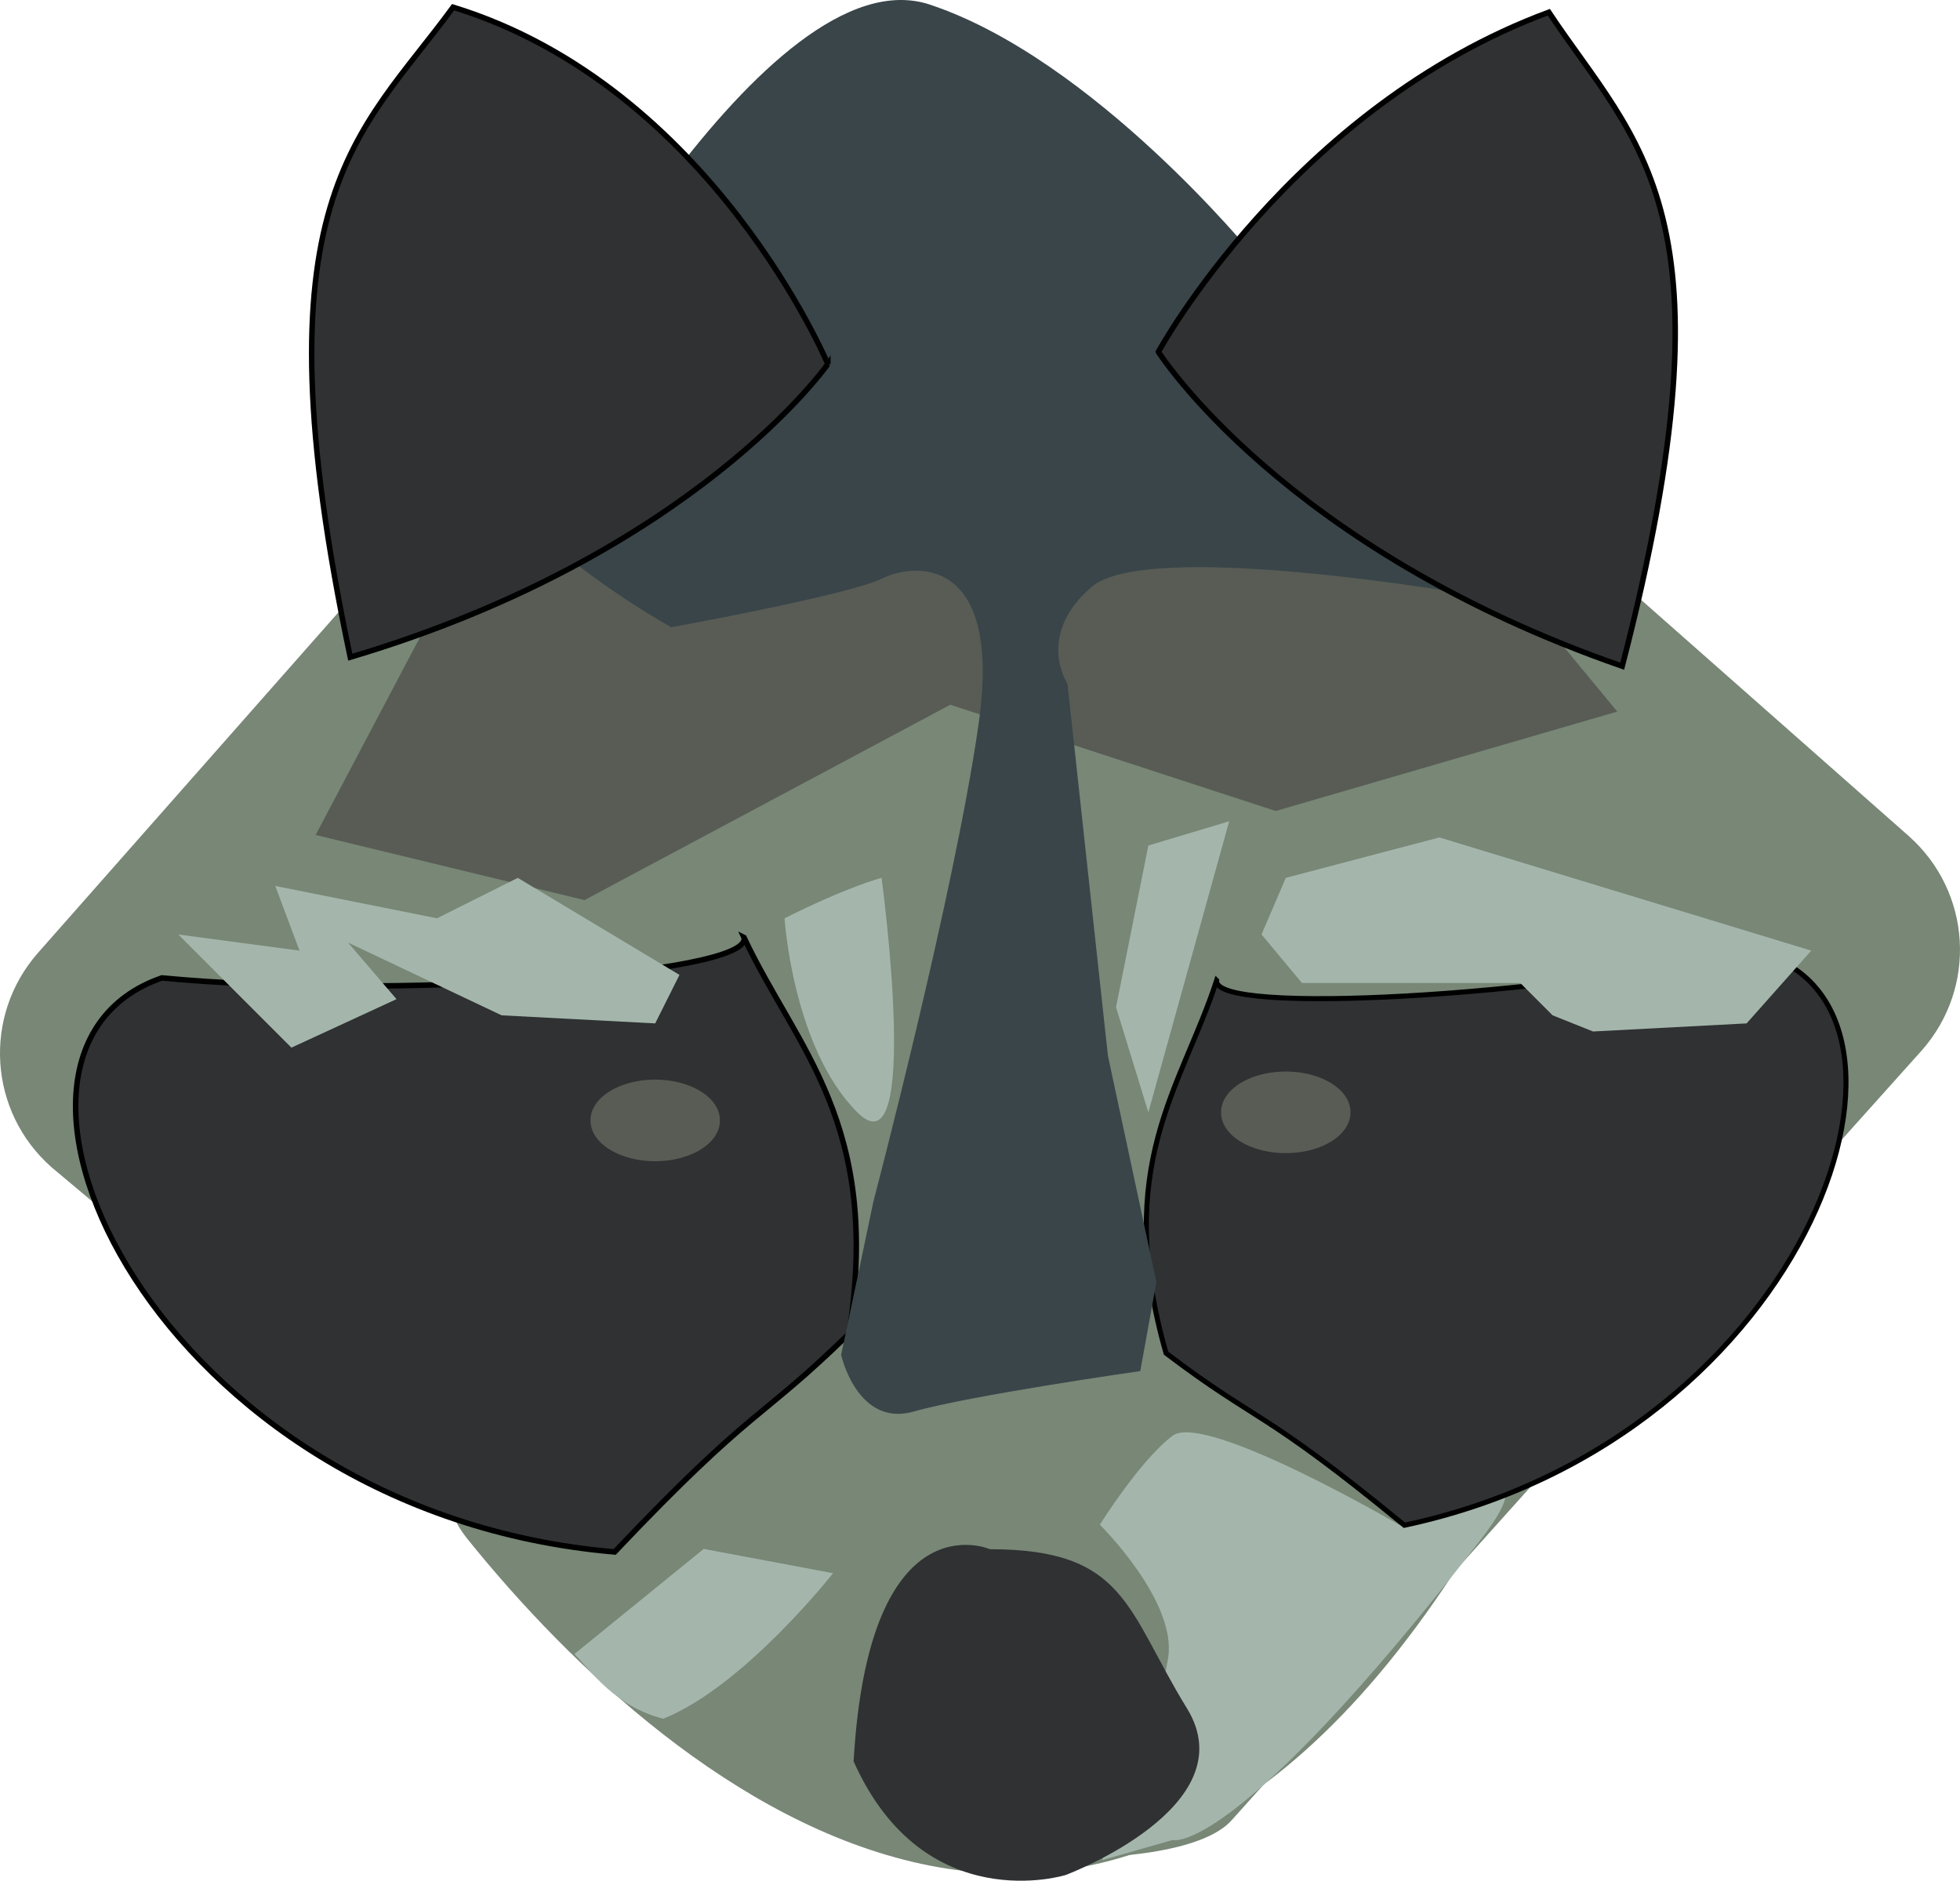
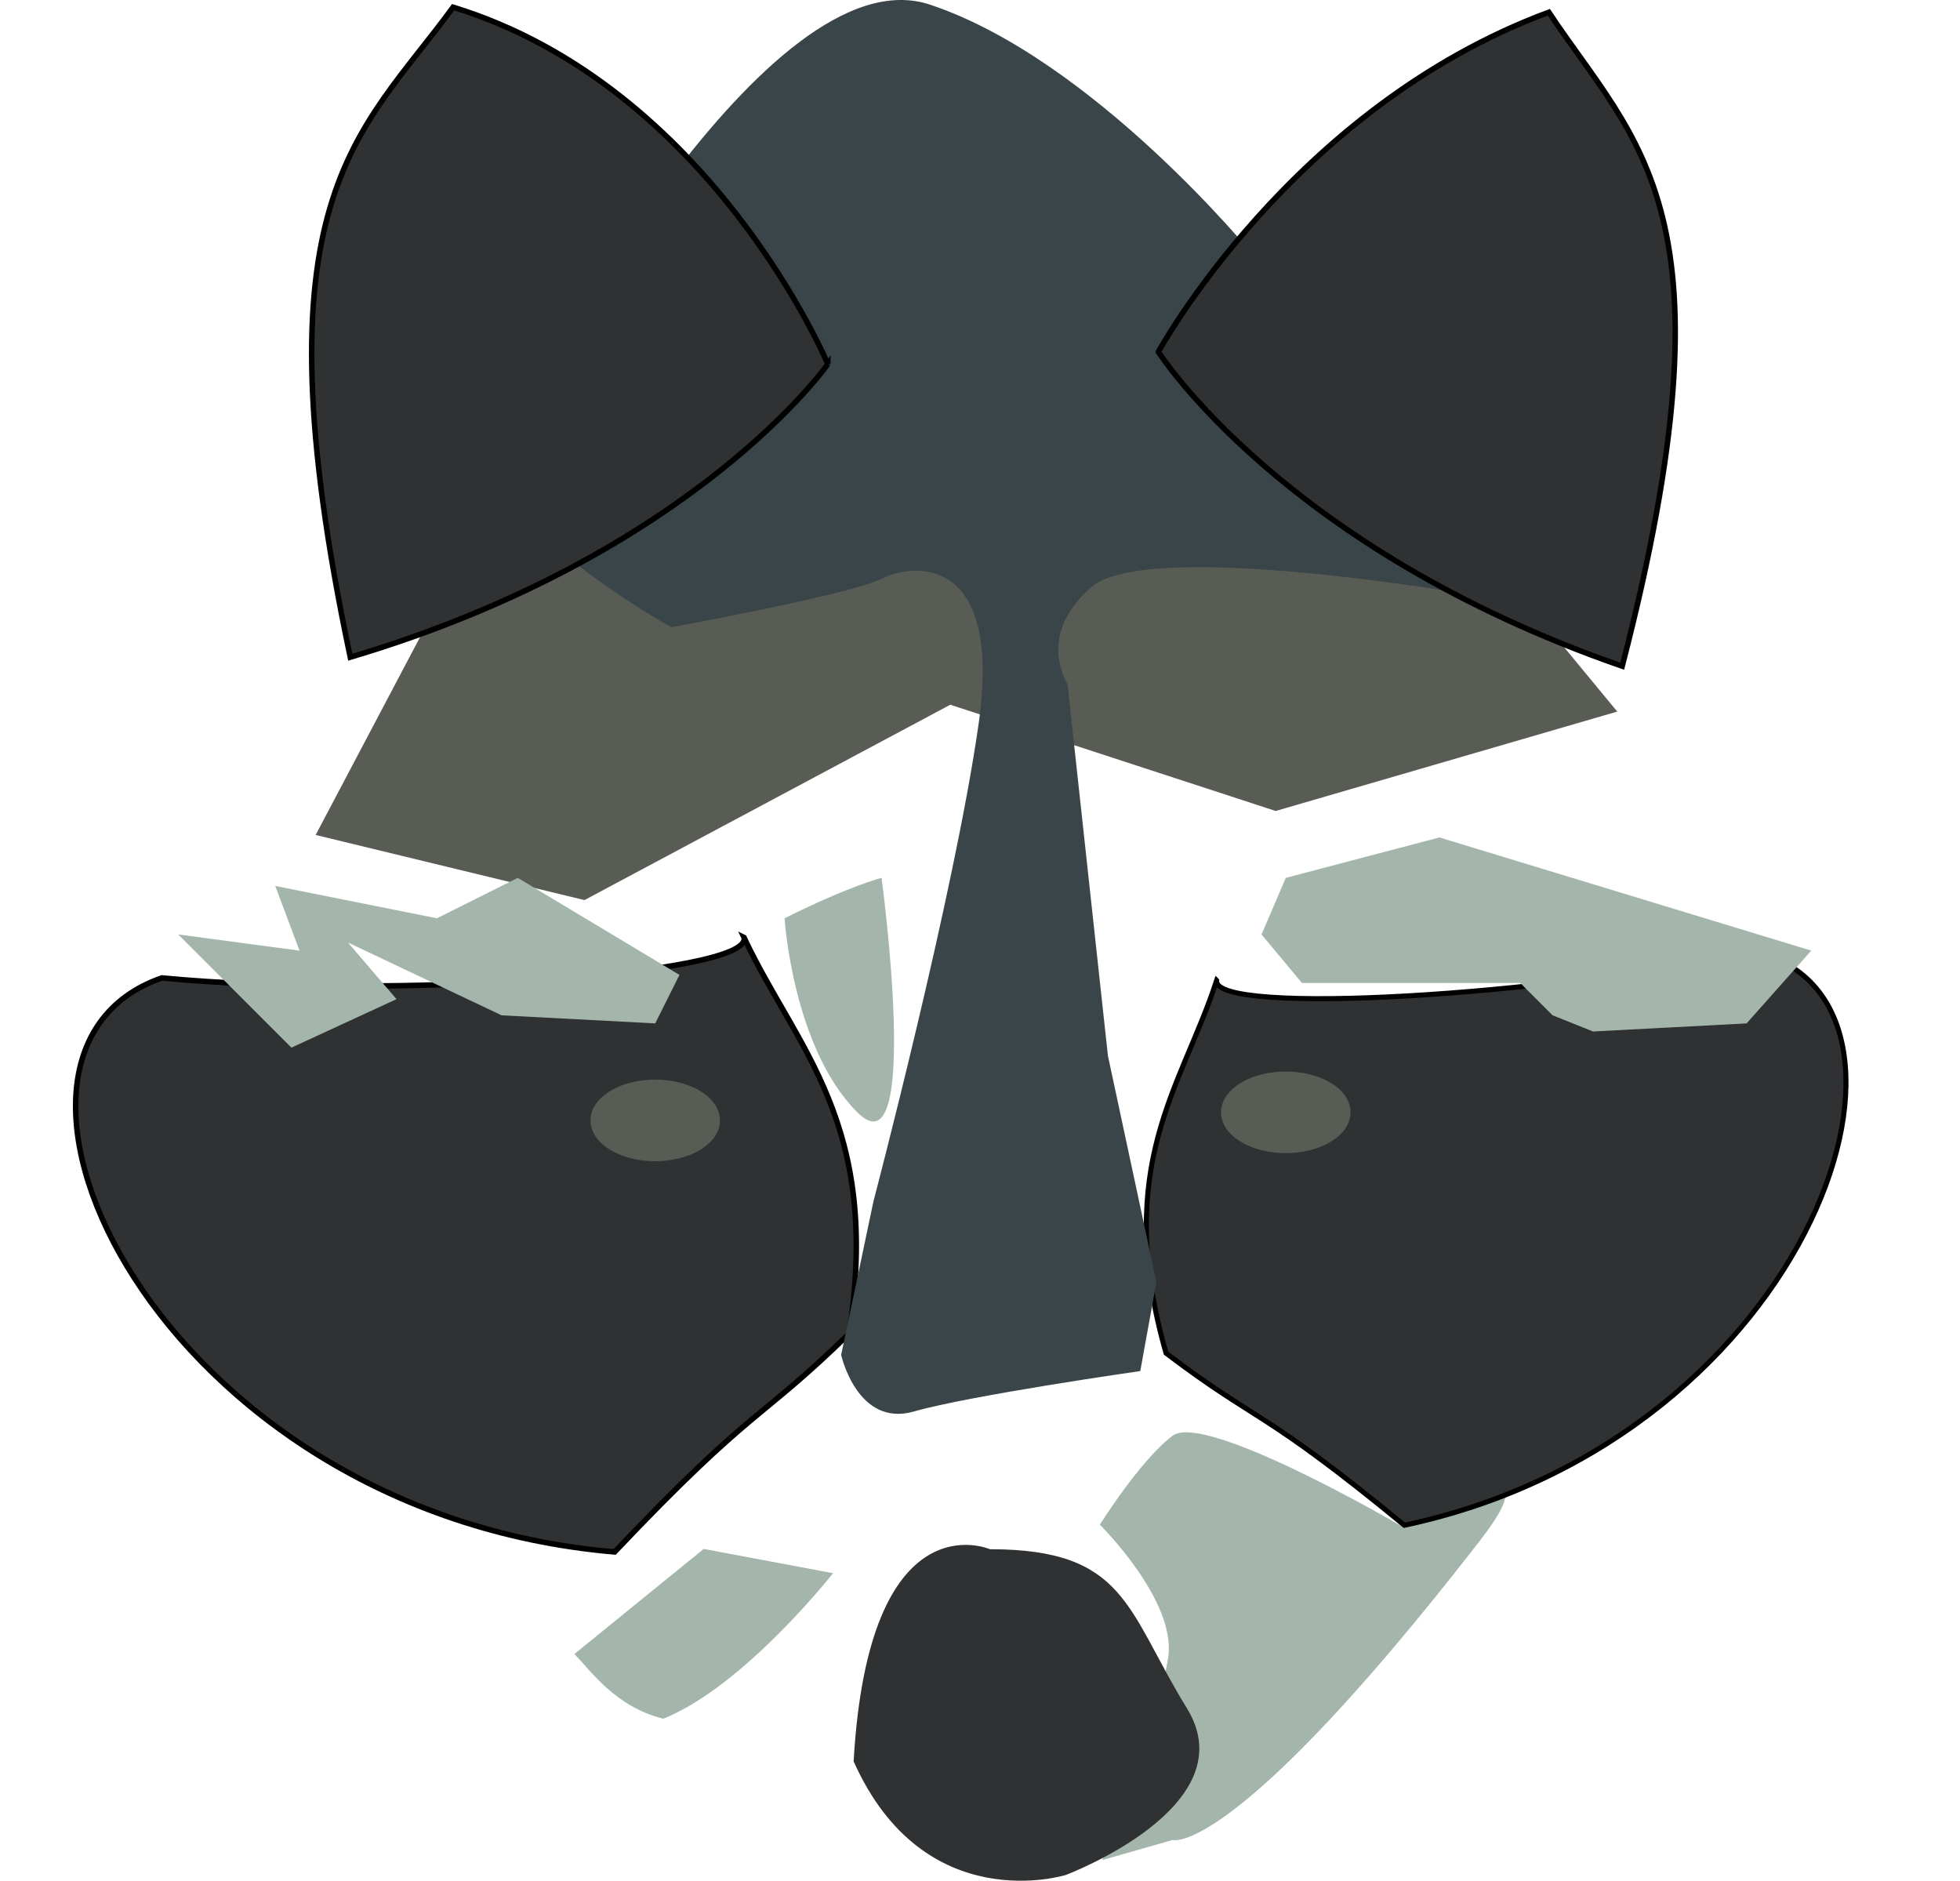
<svg xmlns="http://www.w3.org/2000/svg" viewBox="0 0 357.409 342.921">
  <g transform="translate(-400.915,-59.592)">
-     <path d="m588.529,70.457 160.387,141.517c11.518,10.163 12.609,27.618 2.446,39.136l-125.814,140.332c-10.163,11.518-65.184,7.362-76.702-2.801l-138.524-116.215c-11.518-10.163-12.609-27.618-2.446-39.136l141.517-160.387c10.163-11.518 27.618-12.609 39.136-2.446z" fill="#788776" />
-     <path d="m541.495,305.769c0,0-75.754,9.1-55.255,34.534 37.297,46.276 120.179,114.653 189.247-9.67 69.904-125.827-64.924-45.585-64.924-45.585s-62.161-8.288-66.305,4.144-4.144,20.72-2.763,16.576z" fill="#788776" fill-rule="evenodd" />
    <path d="m536.586,230.526c1.723,6.892-65.186,11.301-106.143,7.371-39.915,13.791-.822,97.529 82.555,104.668 25.484-26.861 26.16-23.603 42.752-39.803 5.937-38.458-9.596-51.868-19.165-72.236z" fill="#2f3132" fill-rule="evenodd" stroke="#000" />
    <path d="m656.02,337.592c0,0-35.381-20.639-41.278-16.216s-13.268,16.216-13.268,16.216 13.953,13.789 12.478,24.108-12.062,37.049-12.062,37.049l12.851-3.664c0,0 10.958,3.531 56.02-54.545 15.808-20.374-13.268-2.948-14.742-2.948z" fill="#a4b6ac" fill-rule="evenodd" />
    <path d="m622.771,238.358c-.784,6.472 60.648,2.867 97.497-5.376 37.918,8.013 11.856,88.72-63.258,104.717-26.265-21.558-26.51-18.515-43.465-31.378-9.786-34.345 2.831-48.326 9.225-67.963z" fill="#2f3132" fill-rule="evenodd" stroke="#000" stroke-width=".918" />
    <path d="m581.44,342.067c0,0-22.102-9.67-24.865,38.678 12.866,28.812 38.678,20.72 38.678,20.72s33.153-12.432 22.102-30.39-11.051-29.009-35.915-29.009z" fill="#2f3132" fill-rule="evenodd" />
    <path d="m505.651,361.179 23.587-19.165 23.587,4.423c0,0-16.216,20.639-30.958,26.536-8.845-2.211-13.268-8.845-16.216-11.794z" fill="#a4b6ac" fill-rule="evenodd" />
    <path d="m483.538,164.341 181.327-12.499 30.958,37.496-62.285,18.123-59.337-19.373-66.708,35.621-49.017-11.874 25.061-47.495z" fill="#585c55" fill-rule="evenodd" />
    <path d="m570.516,60.442c-29.853-9.951-72.236,70.762-72.236,70.762s-2.948-30.958-13.268-7.371 38.329,50.123 38.329,50.123 32.432-5.897 38.329-8.845 22.113-4.423 17.69,26.536-19.165,86.978-19.165,86.978l-5.897,28.01c0,0 2.948,13.268 13.268,10.319s41.278-7.371 41.278-7.371l2.948-16.216-8.845-41.278-7.371-67.813c0,0-5.897-8.845 4.423-17.69s69.287,1.474 69.287,1.474l14.742-33.907-54.545-28.01c0,0-29.115-35.749-58.968-45.7z" fill="#394549" fill-rule="evenodd" />
-     <path d="m604.423,243.243 5.897-29.484 14.742-4.423-14.742,53.071-5.897-19.165z" fill="#a4b6ac" fill-rule="evenodd" />
    <path d="m635.381,219.656 28.01-7.371 67.813,20.639-11.794,13.268-28.01,1.474-7.371-2.948-5.897-5.897h-39.803l-7.371-8.845 4.423-10.319z" fill="#a4b6ac" fill-rule="evenodd" />
    <path d="m433.415,229.975 20.639,20.639 19.165-8.845-8.845-10.319 28.01,13.268 28.01,1.474 4.423-8.845-29.484-17.69-14.742,7.371-29.484-5.897 4.423,11.794-22.113-2.948z" fill="#a4b6ac" fill-rule="evenodd" />
    <path d="m543.98,227.027c0,0 1.474,23.587 13.268,35.381s4.423-42.752 4.423-42.752-5.897,1.474-17.69,7.371z" fill="#a4b6ac" fill-rule="evenodd" />
    <path d="m551.873,125.974c0,0-21.225-50.604-68.335-65.07-17.182,23.511-36.474,34.663-18.75,118.517 62.767-18.658 87.085-53.447 87.085-53.447z" fill="#2f3132" fill-rule="evenodd" stroke="#000" />
    <path d="m612.144,123.741c0,0 24.28-44.523 71.201-61.921 16.104,24.263 34.873,36.273 13.384,119.243-61.862-21.47-84.585-57.321-84.585-57.321z" fill="#2f3132" fill-rule="evenodd" stroke="#000" />
    <path d="m524.816,274.201a11.794,7.371 0 1,1 -23.587,0 11.794,7.371 0 1,1 23.587,0z" fill="#585c55" transform="translate(7.371,-10.319)" />
    <path d="m654.545,268.305a11.794,7.371 0 1,1 -23.587,0 11.794,7.371 0 1,1 23.587,0z" fill="#585c55" transform="translate(-7.371,-5.897)" />
  </g>
</svg>